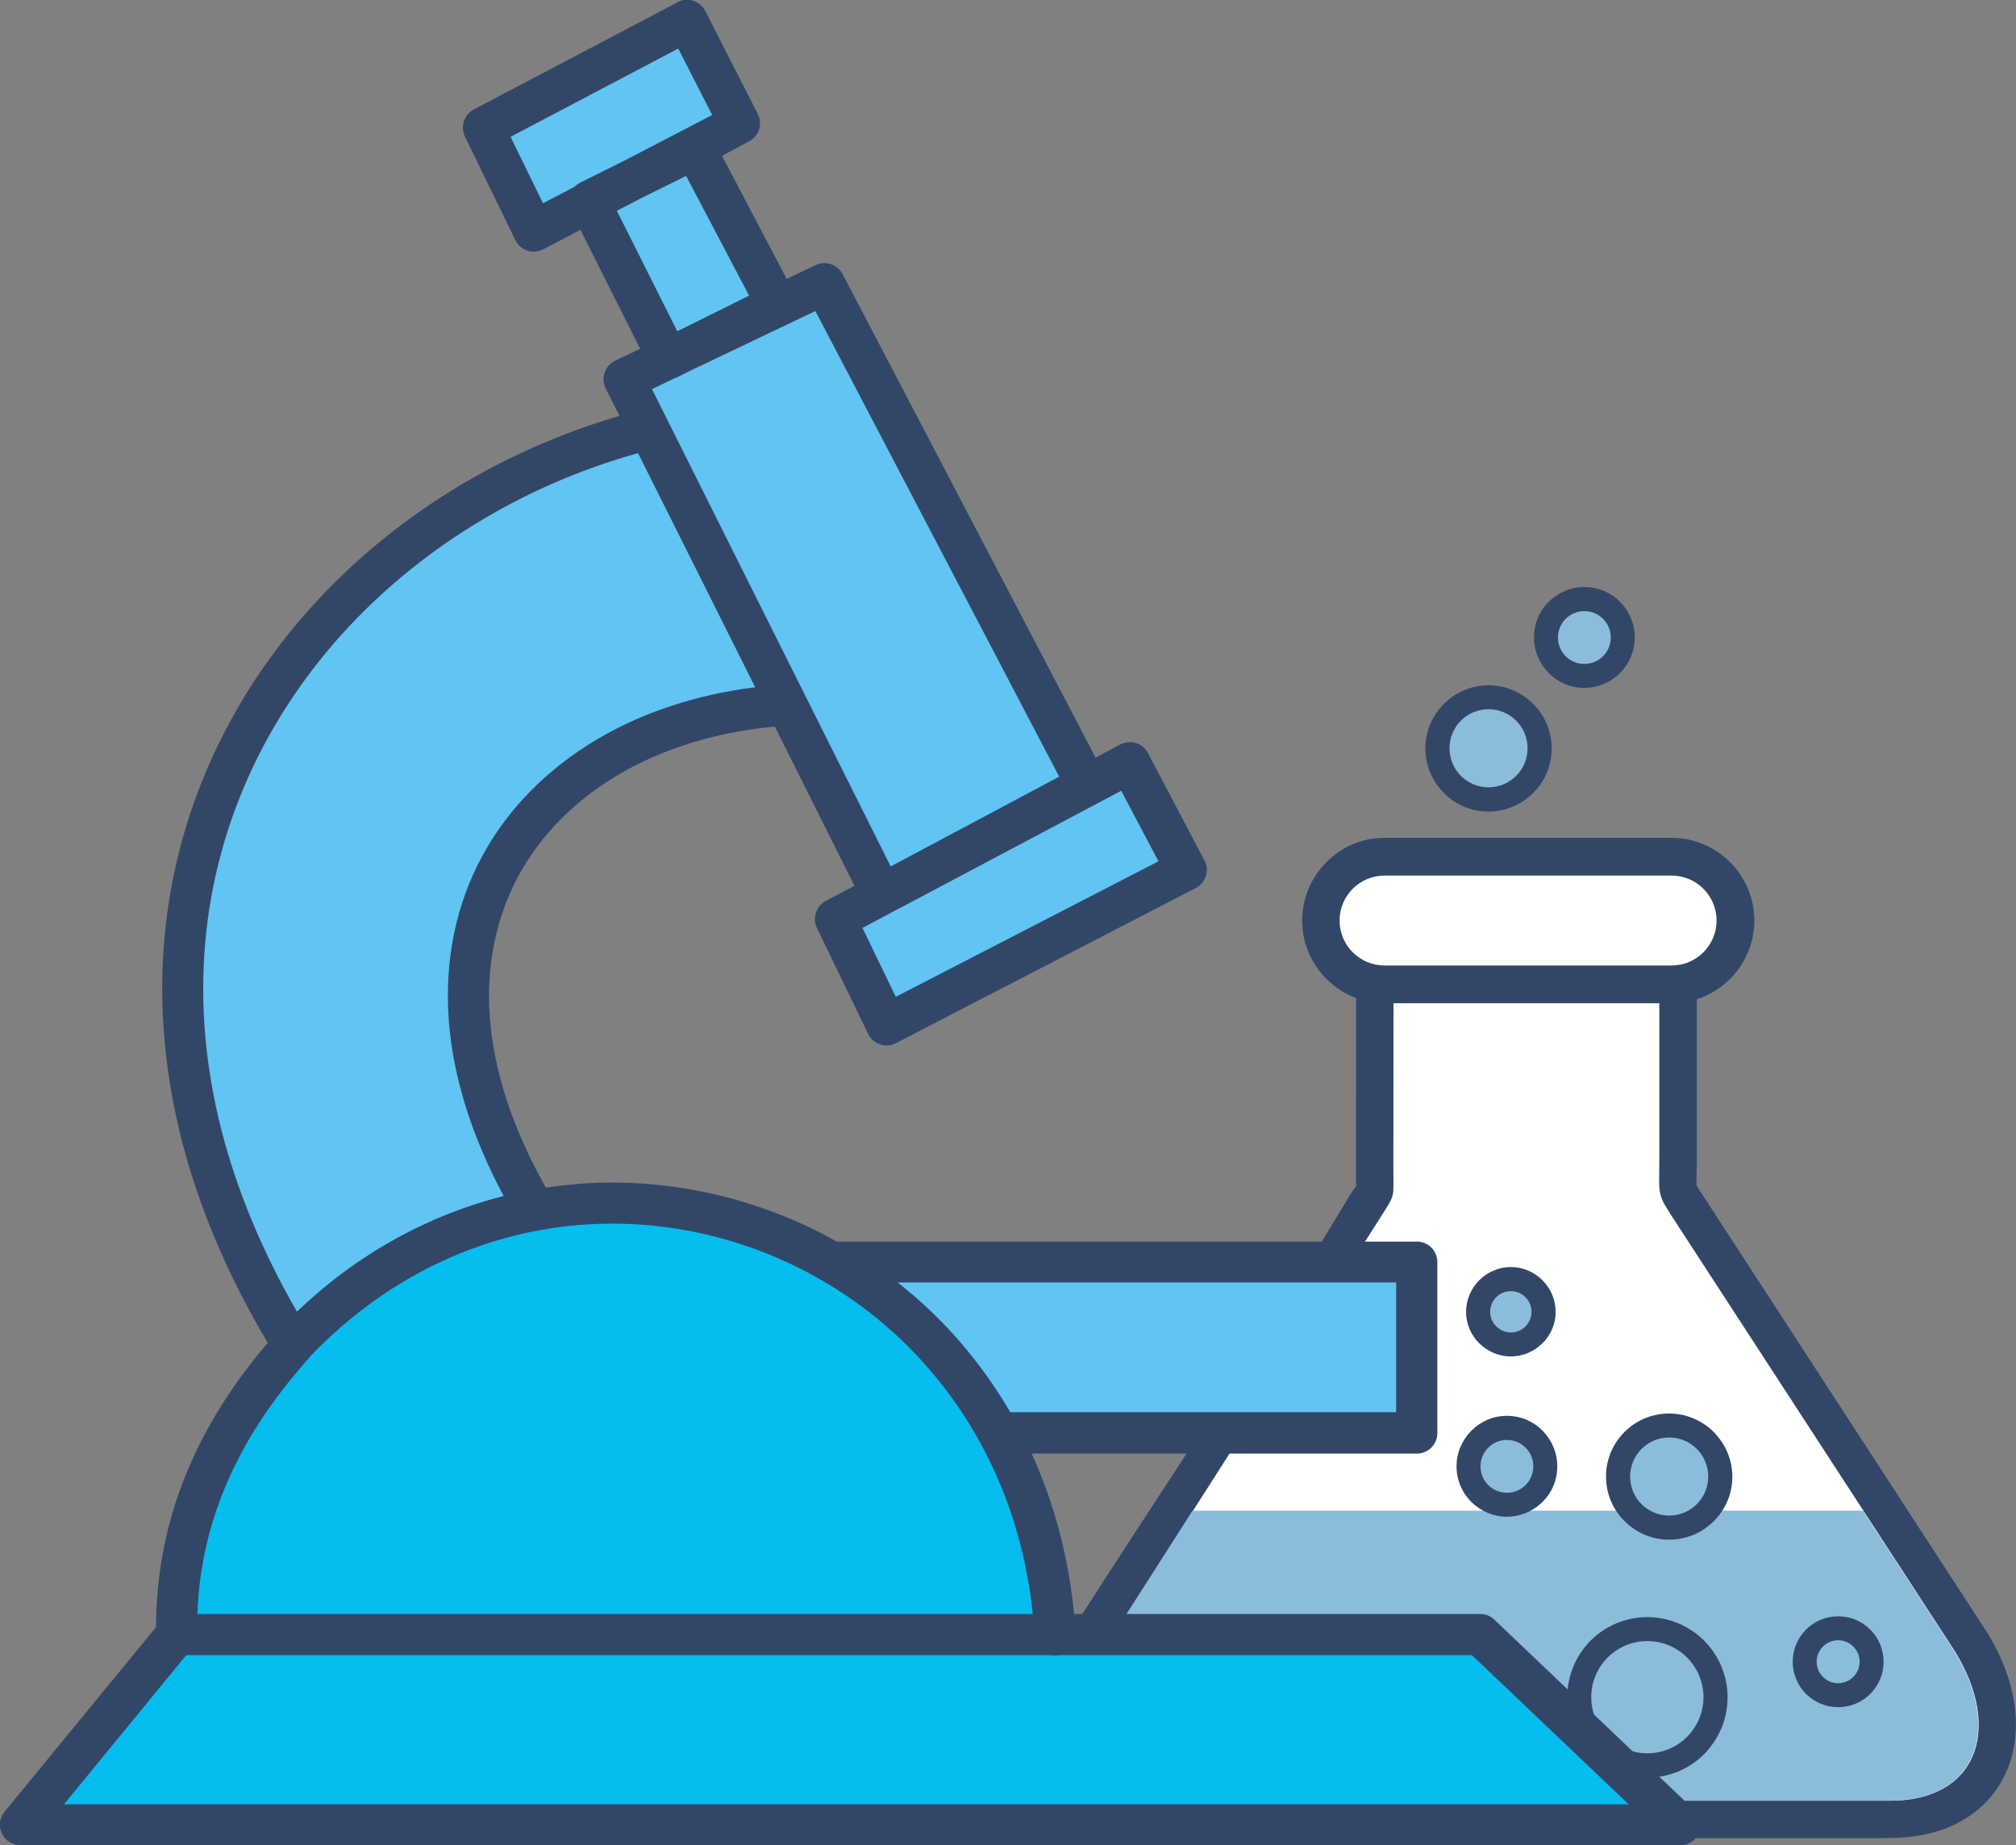
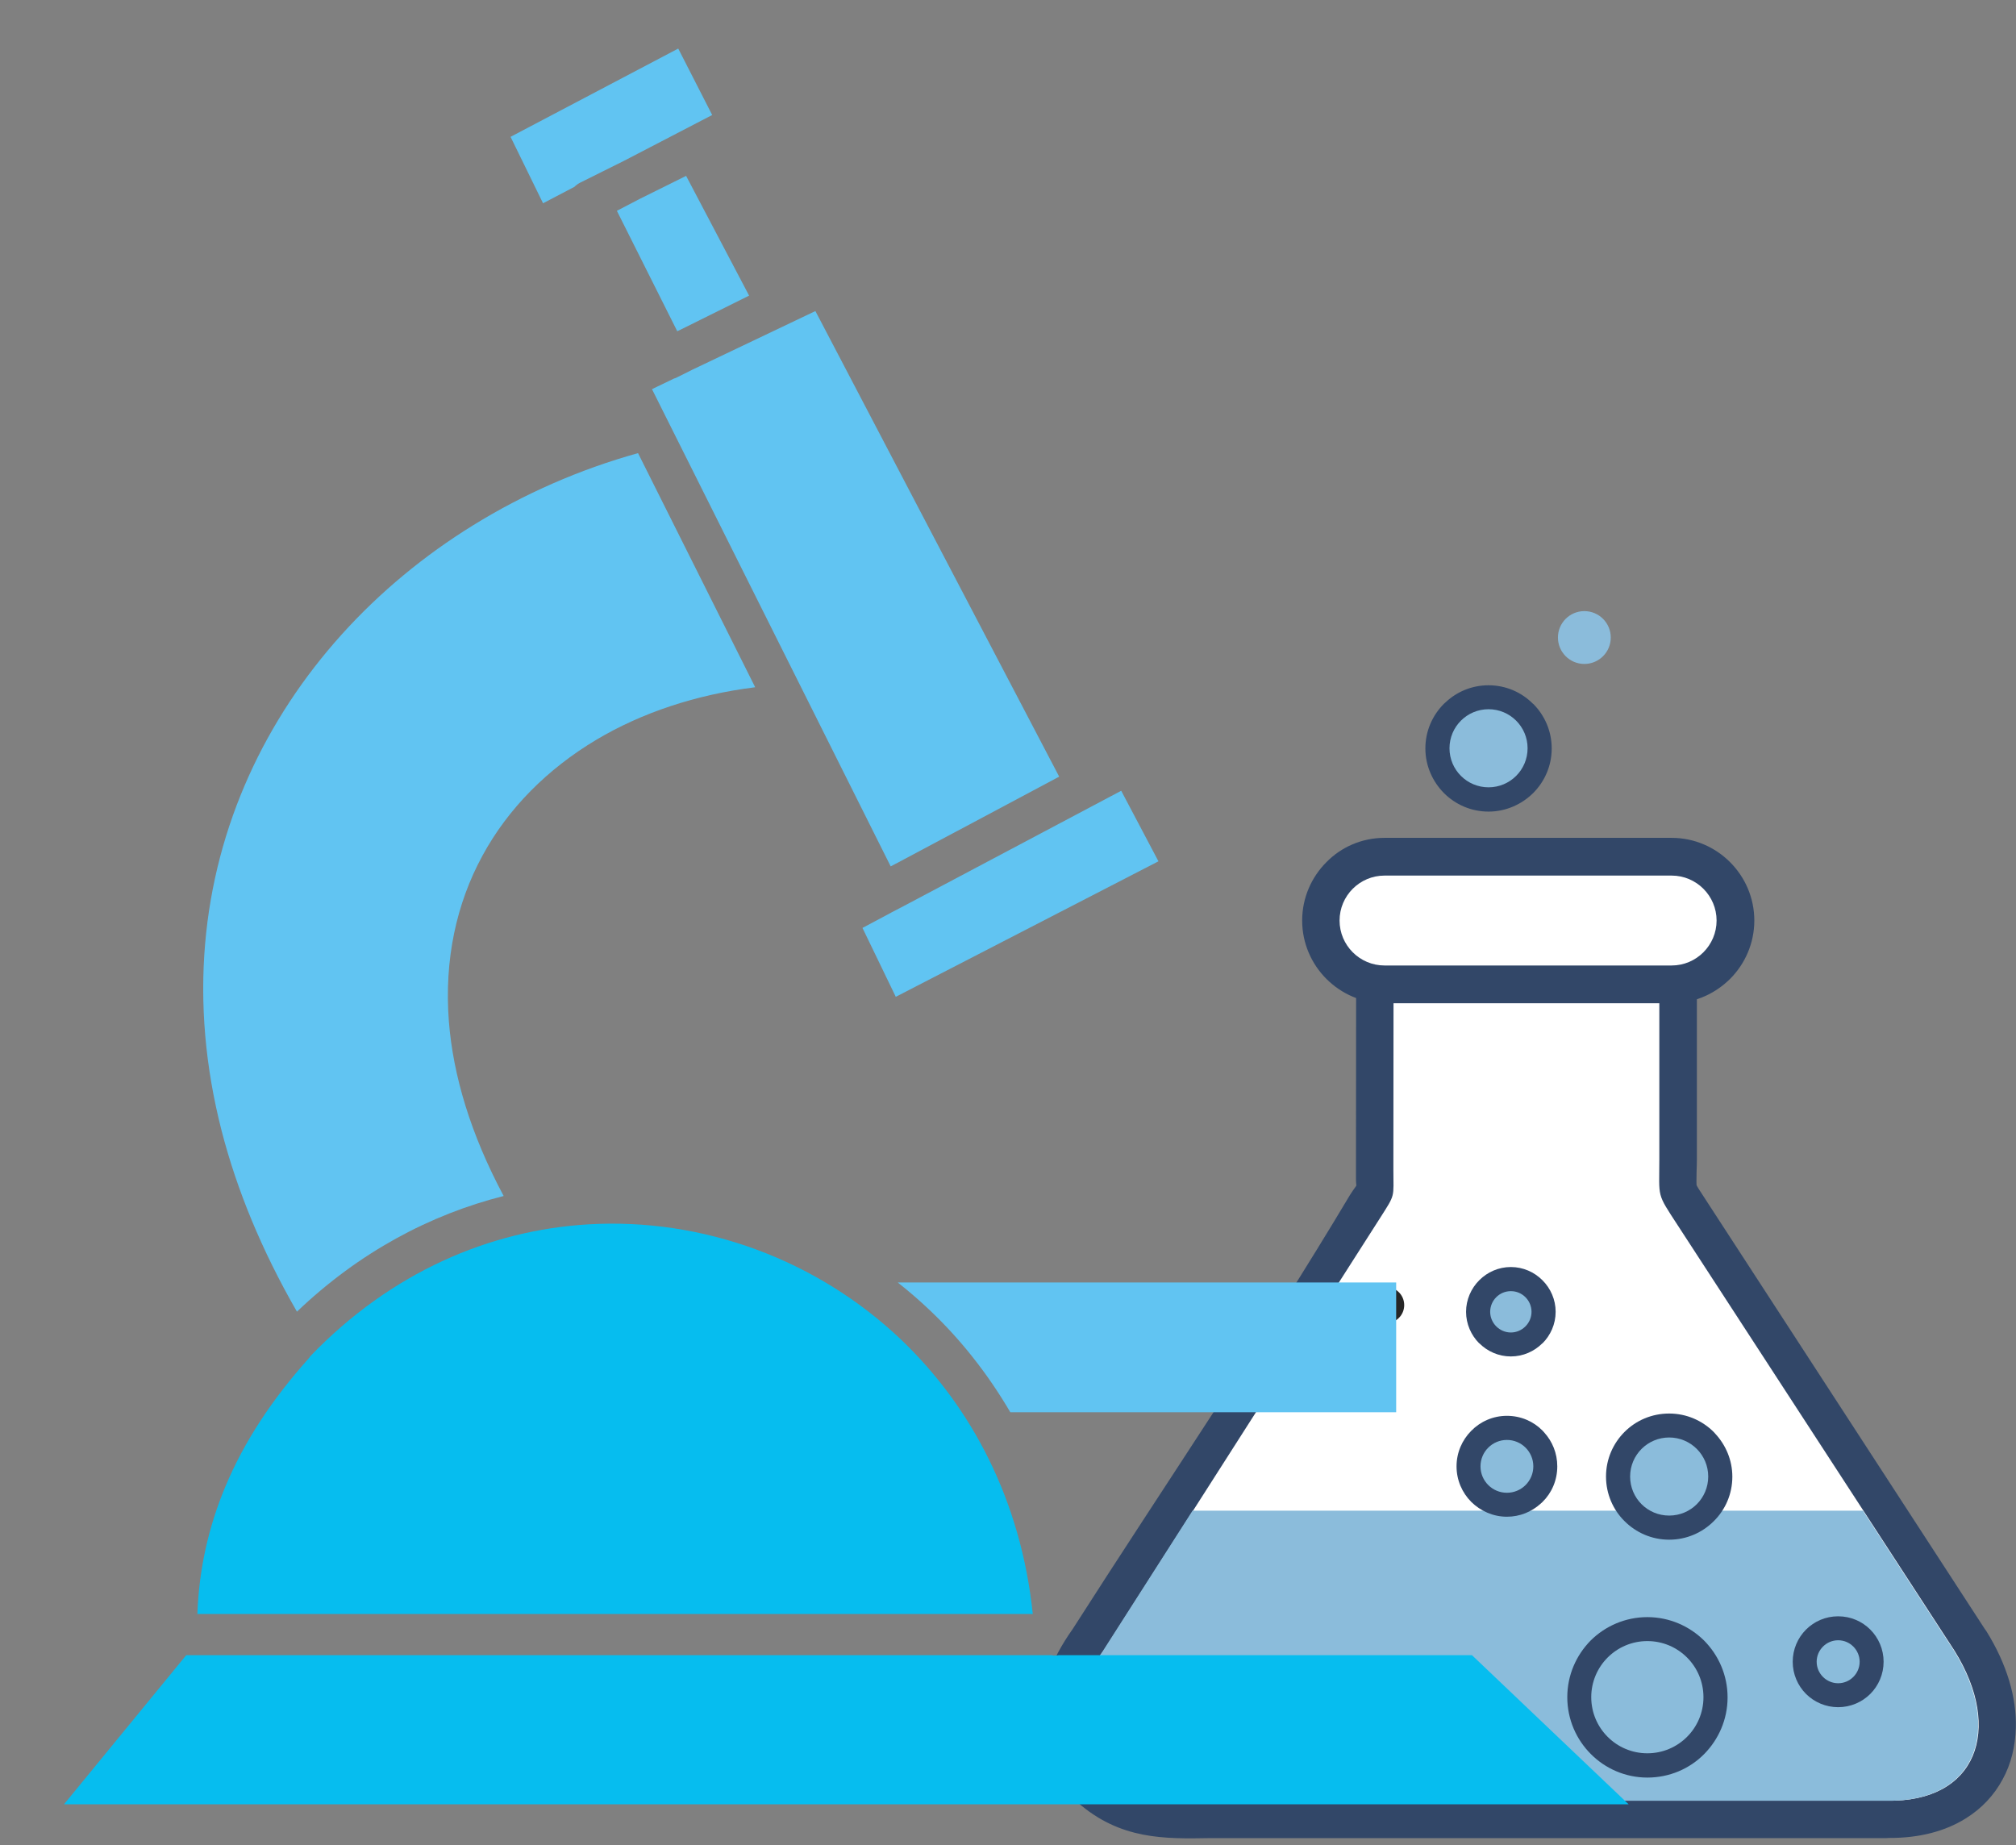
<svg xmlns="http://www.w3.org/2000/svg" version="1.1" id="Layer_1" x="0px" y="0px" viewBox="0 0 122.88 112.48" style="enable-background:new 0 0 122.88 112.48" xml:space="preserve">
  <rect x="0" y="0" width="122.88" height="112.48" fill="#808080" stroke="none" />
  <style type="text/css">
	.st0{fill:#262626;}
	.st1{fill:#06bdef;}
	.st2{fill-rule:evenodd;clip-rule:evenodd;fill:#8BBCDB;}
	.st3{fill:#61C4F2;}
	.st4{fill:#324768;}
	.st5{fill-rule:evenodd;clip-rule:evenodd;fill:#FFFFFF;}
</style>
  <g>
    <path class="st4" d="M84.94,56.56h16.2c1.26,0,2.29,1.02,2.29,2.29v11.78c0,0.45-0.01,0.26-0.02,0.84c-0.01,0.47-0.01,0.73,0,0.77 c0.02,0.06,0.2,0.35,0.61,0.97l16.95,26.07l0.1,0.14c1.26,2.02,1.85,4.06,1.8,5.88c-0.03,1.15-0.29,2.22-0.8,3.15 c-0.52,0.97-1.28,1.79-2.27,2.4c-1.22,0.76-2.79,1.19-4.66,1.18l-0.17,0.01h-40.1c-0.83,0-0.97,0-1.09,0 c-2.81,0.05-5.5,0.1-8.1-2.18c-1.47-1.29-2.32-3.02-2.3-5.08c0.01-1.69,0.62-3.54,2-5.48c5.56-8.7,11.65-17.65,16.91-26.47 c0.27-0.42,0.36-0.51,0.38-0.56c0.01-0.05-0.02-0.11-0.02-0.41l0-0.61l0.01-12.22c-0.01-0.07-0.01-0.13-0.01-0.2 C82.65,57.58,83.68,56.56,84.94,56.56L84.94,56.56z" />
    <path class="st5" d="M101.14,58.85h-16.2l-0.01,12.42c0,1.77,0.14,1.48-0.81,2.97l-16.87,26.4c-2.28,3.2-1.91,5.87-0.04,7.51 c2.24,1.98,4.92,1.61,7.68,1.61h40.1c5.5,0.12,7.12-4.35,4.15-9.13l-16.87-25.93c-1.32-2.03-1.13-1.63-1.13-4.06V58.85 L101.14,58.85z" />
    <path class="st2" d="M72.69,92.08l-5.47,8.56c-2.28,3.2-1.91,5.87-0.04,7.51c2.24,1.98,4.92,1.61,7.68,1.61h40.1 c5.5,0.12,7.12-4.35,4.15-9.13l-5.56-8.55H72.69L72.69,92.08z" />
    <path class="st0" d="M80.16,80.65c-0.61,0-1.1-0.49-1.1-1.1s0.49-1.1,1.1-1.1h4.33c0.61,0,1.1,0.49,1.1,1.1s-0.49,1.1-1.1,1.1 H80.16L80.16,80.65z" />
    <path class="st0" d="M77.17,85.44c-0.61,0-1.1-0.49-1.1-1.1s0.49-1.1,1.1-1.1h5.54c0.61,0,1.1,0.49,1.1,1.1s-0.49,1.1-1.1,1.1 H77.17L77.17,85.44z" />
    <path class="st4" d="M100.41,98.57c1.35,0,2.57,0.55,3.46,1.43c0.88,0.89,1.43,2.11,1.43,3.46s-0.55,2.57-1.43,3.46 s-2.11,1.43-3.46,1.43c-1.34,0-2.57-0.55-3.45-1.44l0,0c-0.88-0.88-1.43-2.11-1.43-3.46s0.55-2.57,1.43-3.46 C97.84,99.12,99.06,98.57,100.41,98.57L100.41,98.57z" />
    <path class="st2" d="M100.41,100.03c1.89,0,3.42,1.53,3.42,3.42s-1.53,3.42-3.42,3.42c-1.89,0-3.42-1.53-3.42-3.42 S98.52,100.03,100.41,100.03L100.41,100.03z" />
    <path class="st4" d="M112.04,98.52c0.77,0,1.46,0.31,1.96,0.81s0.81,1.2,0.81,1.96s-0.31,1.46-0.81,1.96 c-0.5,0.5-1.2,0.81-1.96,0.81s-1.46-0.31-1.96-0.81c-0.5-0.5-0.81-1.2-0.81-1.96s0.31-1.46,0.81-1.96 C110.58,98.83,111.27,98.52,112.04,98.52L112.04,98.52z" />
    <path class="st2" d="M112.04,99.98c0.72,0,1.31,0.59,1.31,1.31s-0.59,1.31-1.31,1.31c-0.72,0-1.31-0.59-1.31-1.31 S111.32,99.98,112.04,99.98L112.04,99.98z" />
    <path class="st4" d="M101.74,86.16c1.06,0,2.02,0.43,2.72,1.13l0.09,0.1c0.64,0.69,1.04,1.61,1.04,2.62c0,1.06-0.43,2.02-1.13,2.71 v0c-0.7,0.7-1.66,1.13-2.72,1.13c-1.06,0-2.02-0.43-2.72-1.13c-0.7-0.69-1.13-1.66-1.13-2.72s0.43-2.02,1.13-2.72 S100.68,86.16,101.74,86.16L101.74,86.16z" />
    <path class="st2" d="M101.74,87.62c1.31,0,2.38,1.06,2.38,2.38s-1.06,2.38-2.38,2.38s-2.38-1.06-2.38-2.38 S100.43,87.62,101.74,87.62L101.74,87.62z" />
    <path class="st4" d="M92.09,77.23c0.75,0,1.43,0.31,1.92,0.8l0.01,0.01c0.49,0.49,0.8,1.17,0.8,1.92c0,0.75-0.31,1.43-0.8,1.92 l-0.01,0c-0.49,0.49-1.17,0.8-1.92,0.8s-1.43-0.31-1.92-0.8l-0.01,0c-0.49-0.49-0.8-1.18-0.8-1.92s0.31-1.43,0.8-1.92l0.01-0.01 C90.66,77.54,91.34,77.23,92.09,77.23L92.09,77.23z" />
    <path class="st2" d="M92.09,78.7c0.7,0,1.26,0.57,1.26,1.26s-0.57,1.26-1.26,1.26s-1.26-0.57-1.26-1.26S91.39,78.7,92.09,78.7 L92.09,78.7z" />
    <path class="st4" d="M91.85,86.3c0.85,0,1.62,0.34,2.17,0.9l0.1,0.11c0.5,0.55,0.8,1.27,0.8,2.07c0,0.85-0.34,1.62-0.9,2.17 l-0.11,0.1c-0.55,0.5-1.27,0.8-2.06,0.8c-0.84,0-1.61-0.35-2.17-0.9l0,0c-0.56-0.56-0.9-1.33-0.9-2.17c0-0.84,0.34-1.61,0.9-2.17v0 C90.23,86.65,91,86.3,91.85,86.3L91.85,86.3z" />
    <path class="st2" d="M91.85,87.77c0.89,0,1.61,0.72,1.61,1.61s-0.72,1.61-1.61,1.61s-1.61-0.72-1.61-1.61S90.96,87.77,91.85,87.77 L91.85,87.77z" />
    <path class="st4" d="M90.73,41.77c1.06,0,2.02,0.43,2.71,1.13h0.01c0.7,0.7,1.13,1.66,1.13,2.72s-0.43,2.02-1.13,2.72 c-0.7,0.69-1.66,1.13-2.72,1.13c-1.06,0-2.02-0.43-2.72-1.13c-0.69-0.7-1.13-1.66-1.13-2.72s0.43-2.02,1.13-2.72l0.1-0.09 C88.8,42.16,89.72,41.77,90.73,41.77L90.73,41.77z" />
    <path class="st2" d="M90.73,43.23c1.31,0,2.38,1.06,2.38,2.38s-1.07,2.38-2.38,2.38s-2.38-1.06-2.38-2.38S89.42,43.23,90.73,43.23 L90.73,43.23z" />
-     <path class="st4" d="M96.57,35.78c0.85,0,1.62,0.34,2.17,0.9c0.56,0.56,0.9,1.33,0.9,2.17c0,0.85-0.34,1.62-0.9,2.18 s-1.33,0.9-2.17,0.9c-0.85,0-1.62-0.34-2.17-0.9s-0.9-1.33-0.9-2.18c0-0.85,0.34-1.62,0.9-2.17 C94.95,36.13,95.72,35.78,96.57,35.78L96.57,35.78z" />
    <path class="st2" d="M96.57,37.25c0.89,0,1.61,0.72,1.61,1.61s-0.72,1.61-1.61,1.61s-1.61-0.72-1.61-1.61S95.68,37.25,96.57,37.25 L96.57,37.25z" />
    <path class="st4" d="M84.39,51.07h17.5c1.39,0,2.65,0.57,3.56,1.48c0.91,0.91,1.48,2.17,1.48,3.56c0,1.39-0.57,2.65-1.48,3.56 c-0.06,0.06-0.11,0.11-0.17,0.16c-0.9,0.82-2.09,1.32-3.38,1.32h-17.5c-1.38,0-2.64-0.57-3.55-1.48l0,0 c-0.91-0.91-1.48-2.17-1.48-3.56c0-1.39,0.57-2.65,1.48-3.56C81.74,51.64,83,51.07,84.39,51.07L84.39,51.07z" />
    <path class="st5" d="M84.39,53.37h17.5c1.51,0,2.74,1.23,2.74,2.74v0c0,1.51-1.23,2.74-2.74,2.74h-17.5 c-1.51,0-2.74-1.23-2.74-2.74v0C81.65,54.6,82.88,53.37,84.39,53.37L84.39,53.37z" />
-     <path class="st4" d="M47.23,44.29c-3.62,0.33-6.89,1.36-9.6,2.97c-2.59,1.54-4.66,3.62-6.02,6.11c-1.35,2.5-2,5.44-1.75,8.71 c0.25,3.15,1.33,6.61,3.41,10.31c0.81-0.12,1.6-0.2,2.41-0.26c3.85-0.23,7.69,0.36,11.27,1.68c1.39,0.51,2.75,1.13,4.05,1.87h35.36 c0.7,0,1.25,0.56,1.25,1.25v10.42c0,0.7-0.56,1.25-1.25,1.25H62.88c1.34,2.94,2.24,6.21,2.59,9.78h24.76l0,0 c0.31,0,0.62,0.11,0.86,0.35l12.11,11.53c0.28,0.23,0.46,0.58,0.46,0.97c0,0.7-0.56,1.25-1.25,1.25H1.25v-0.01 c-0.28,0-0.56-0.09-0.8-0.28c-0.53-0.44-0.61-1.23-0.17-1.76l9.23-11.25c0.01-3.41,0.68-6.58,1.91-9.52 c1.16-2.79,2.83-5.38,4.9-7.81c-2.48-4.17-4.19-8.28-5.22-12.26C8.9,61.05,9.81,53.1,12.88,46.29c3.06-6.8,8.27-12.45,14.66-16.4 c3.15-1.95,6.6-3.48,10.22-4.54l-0.79-1.57c-0.02-0.04-0.05-0.07-0.06-0.12c-0.3-0.62-0.04-1.37,0.59-1.68l1.52-0.72l-3.64-7.25 l-2.18,1.14c-0.04,0.03-0.08,0.05-0.12,0.06c-0.62,0.3-1.37,0.05-1.67-0.58l-3.07-6.3l0,0c-0.29-0.6-0.06-1.34,0.54-1.66l12.36-6.5 c0.03-0.02,0.05-0.03,0.07-0.05c0.61-0.31,1.37-0.06,1.68,0.55l3.2,6.28l0,0c0.31,0.61,0.07,1.35-0.54,1.67L44.01,9.5l3.94,7.5 l1.76-0.84l0,0c0.6-0.29,1.34-0.05,1.65,0.55l15.42,29.47l1.5-0.8c0.61-0.32,1.37-0.09,1.69,0.52l3.44,6.54l0,0l0.01,0.01 c0.32,0.61,0.07,1.37-0.54,1.68l-18.26,9.45l-0.04,0.02c-0.62,0.3-1.37,0.04-1.67-0.59l-3.11-6.43c-0.3-0.6-0.06-1.35,0.54-1.67 l1.74-0.92L47.23,44.29L47.23,44.29L47.23,44.29z" />
    <path class="st1" d="M64.53,100.89c-0.05,0.01-0.1,0.02-0.15,0.02c-0.1,0.01-0.2,0-0.29-0.02H11.35l-7.45,9.09h95.37l-9.55-9.09 H64.53L64.53,100.89L64.53,100.89z" />
    <path class="st1" d="M18.91,82.67c-0.04,0.06-0.07,0.11-0.12,0.16l0,0c-2.17,2.43-3.9,5.01-5.06,7.8c-1.01,2.42-1.6,4.99-1.7,7.75 h50.92c-0.72-6.94-3.74-12.62-8-16.7c-2.57-2.45-5.6-4.32-8.86-5.52c-3.26-1.2-6.75-1.74-10.25-1.53 C29.85,74.99,23.84,77.54,18.91,82.67L18.91,82.67L18.91,82.67z" />
    <path class="st3" d="M54.73,78.18c0.67,0.53,1.32,1.09,1.94,1.68c1.89,1.79,3.54,3.88,4.91,6.22l23.52,0v-7.91H54.73L54.73,78.18 L54.73,78.18z" />
    <polygon class="st3" points="41.28,20.19 41.43,20.12 45.66,18.02 41.82,10.72 39,12.12 37.6,12.85 41.28,20.19 41.28,20.19" />
    <rect x="54.62" y="63.57" width="0" height="0" />
    <path class="st3" d="M54.29,52.81l0.85-0.45l9.42-5.02L49.7,18.96l-7.49,3.57L41.27,23l0,0c-0.06,0.03-0.12,0.06-0.18,0.07 l-1.35,0.65L54.29,52.81L54.29,52.81L54.29,52.81z" />
    <polygon class="st3" points="70.61,52.5 68.34,48.2 55.06,55.24 54.33,55.62 54.33,55.62 54.3,55.64 54.26,55.66 52.57,56.56 54.6,60.76 70.61,52.5 70.61,52.5" />
    <path class="st3" d="M38.89,27.62c-3.56,0.99-6.95,2.48-10.04,4.39c-5.98,3.69-10.84,8.97-13.69,15.3 c-2.85,6.33-3.69,13.71-1.64,21.66c0.92,3.55,2.42,7.23,4.58,10.98c3.8-3.63,8.13-5.92,12.6-7.05c-2.01-3.76-3.08-7.34-3.34-10.64 c-0.29-3.77,0.46-7.18,2.04-10.09c1.57-2.9,3.97-5.3,6.95-7.08c2.77-1.65,6.07-2.75,9.68-3.2L38.89,27.62L38.89,27.62L38.89,27.62z" />
    <path class="st3" d="M43.41,7.01l-2.07-4.05L31.12,8.34l1.98,4.05l1.91-1c0.1-0.1,0.21-0.18,0.34-0.25l2.69-1.34L43.41,7.01 L43.41,7.01L43.41,7.01z" />
  </g>
</svg>